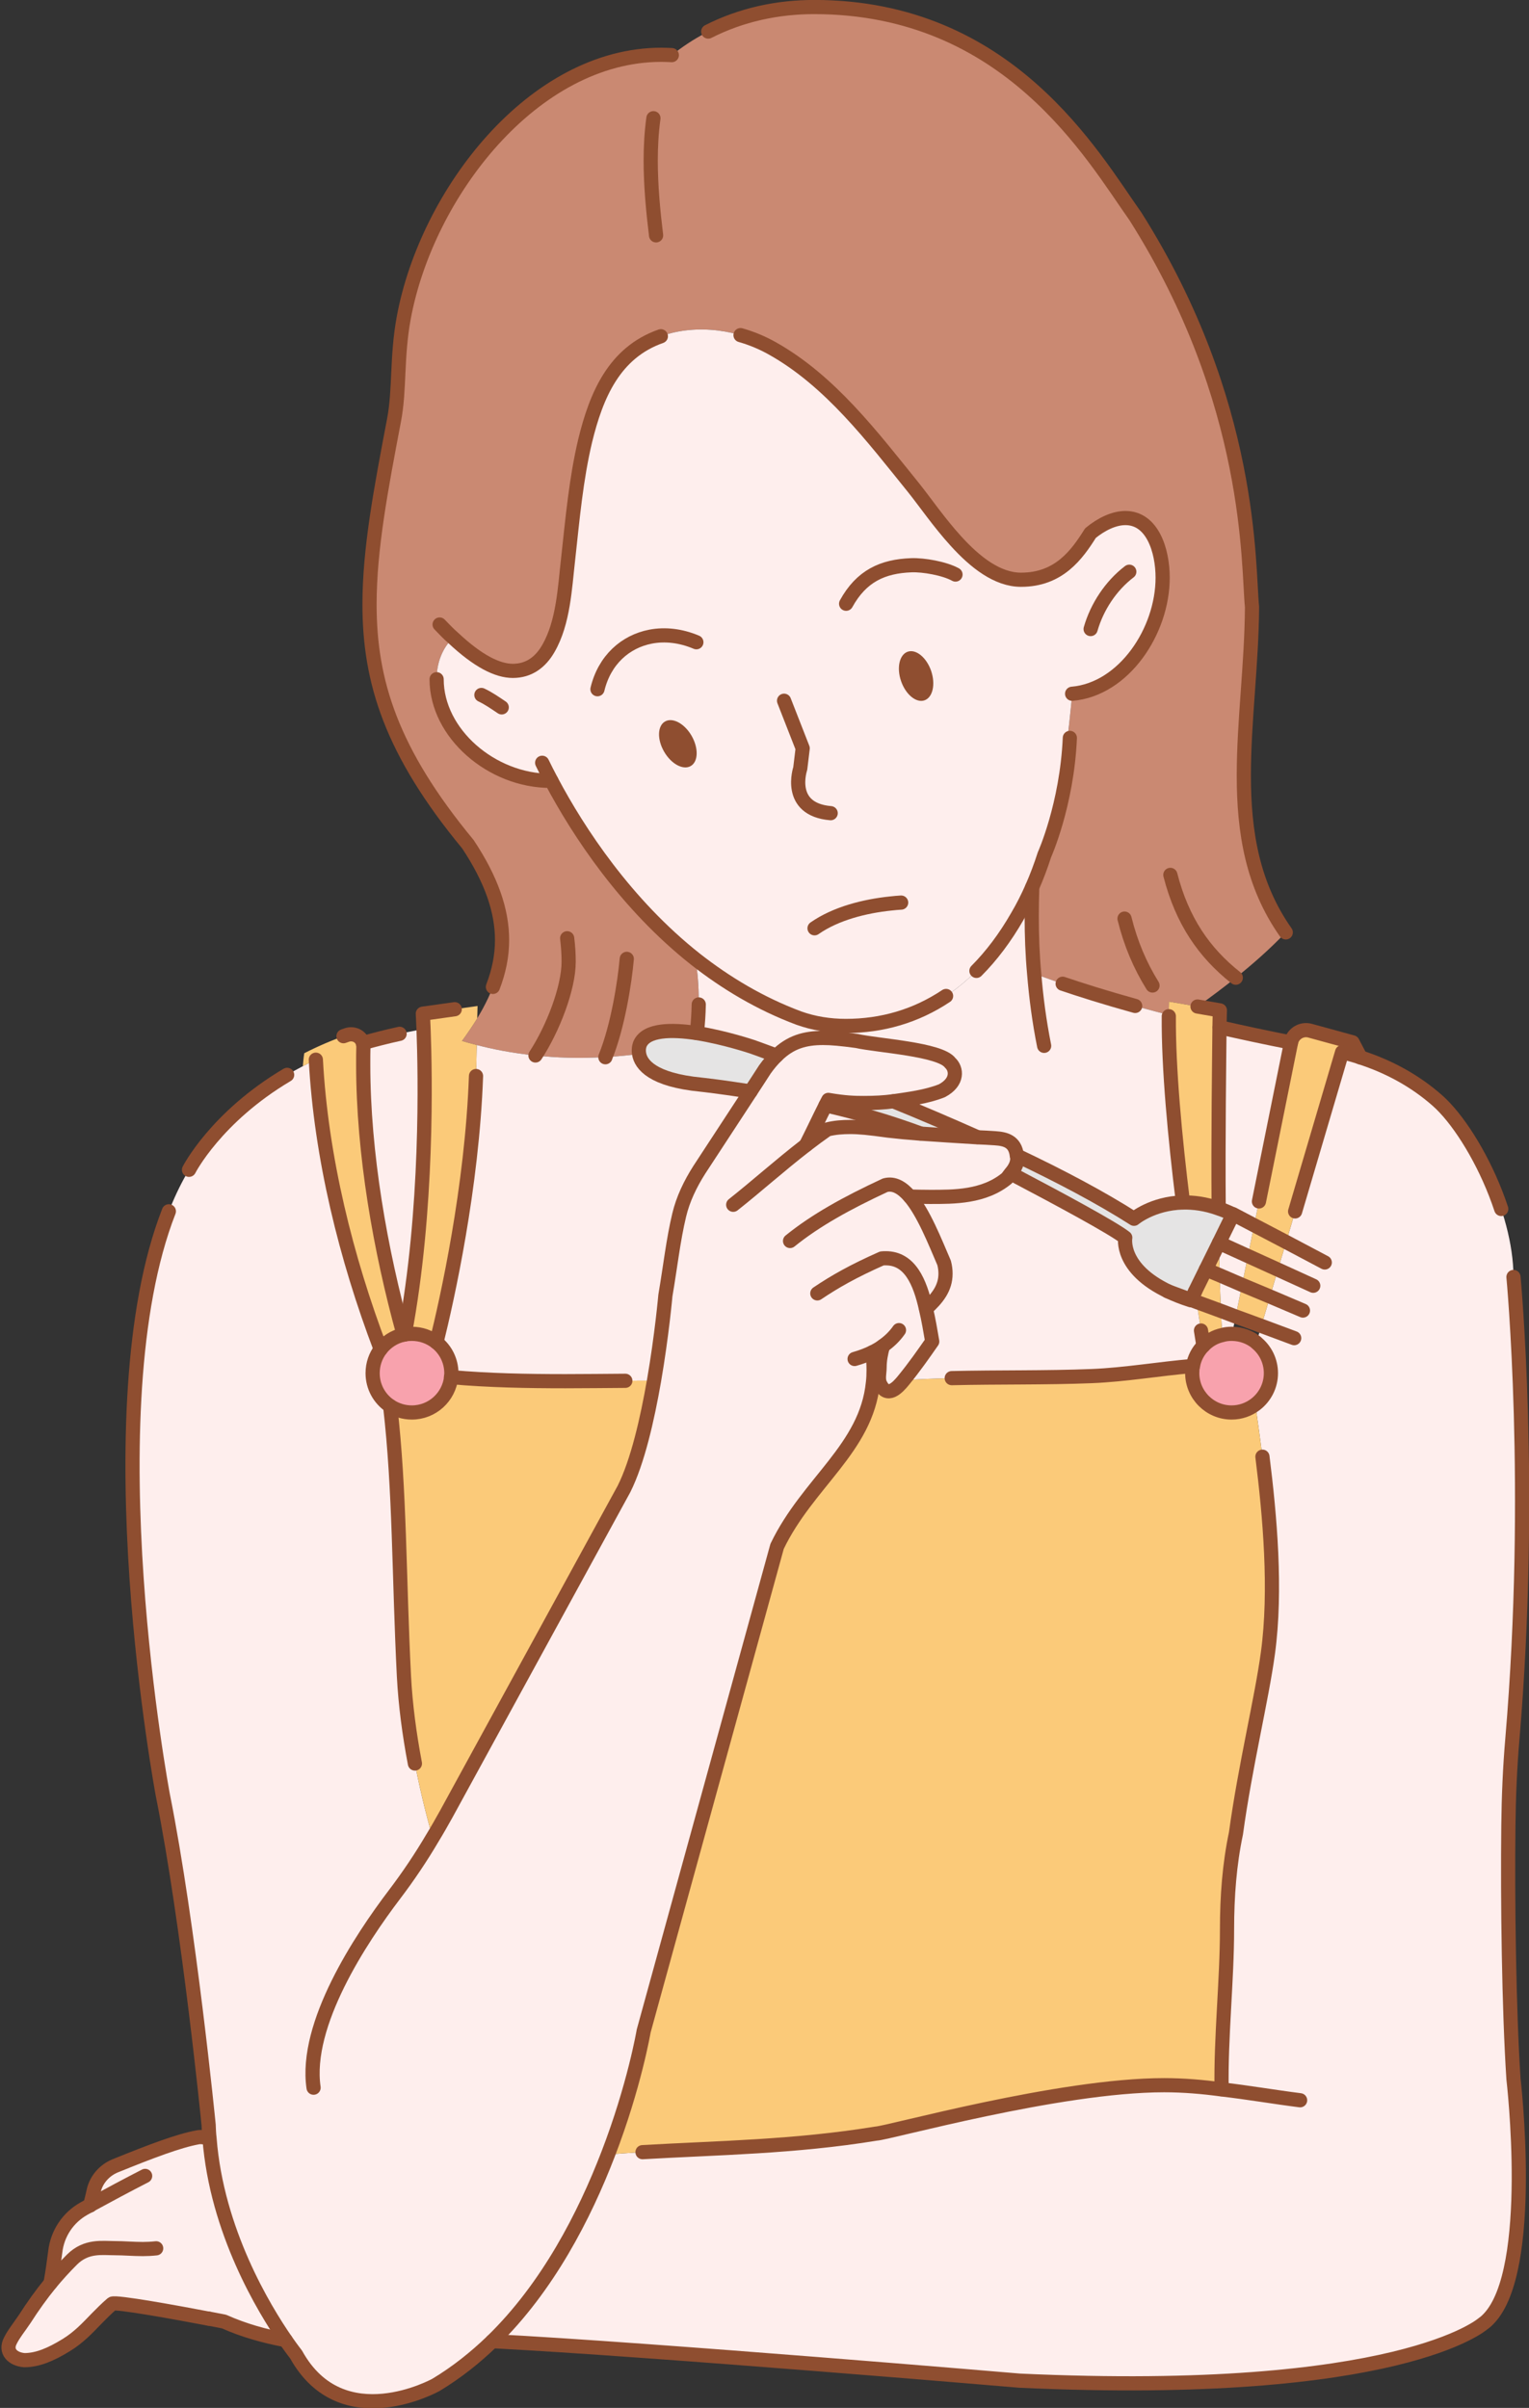
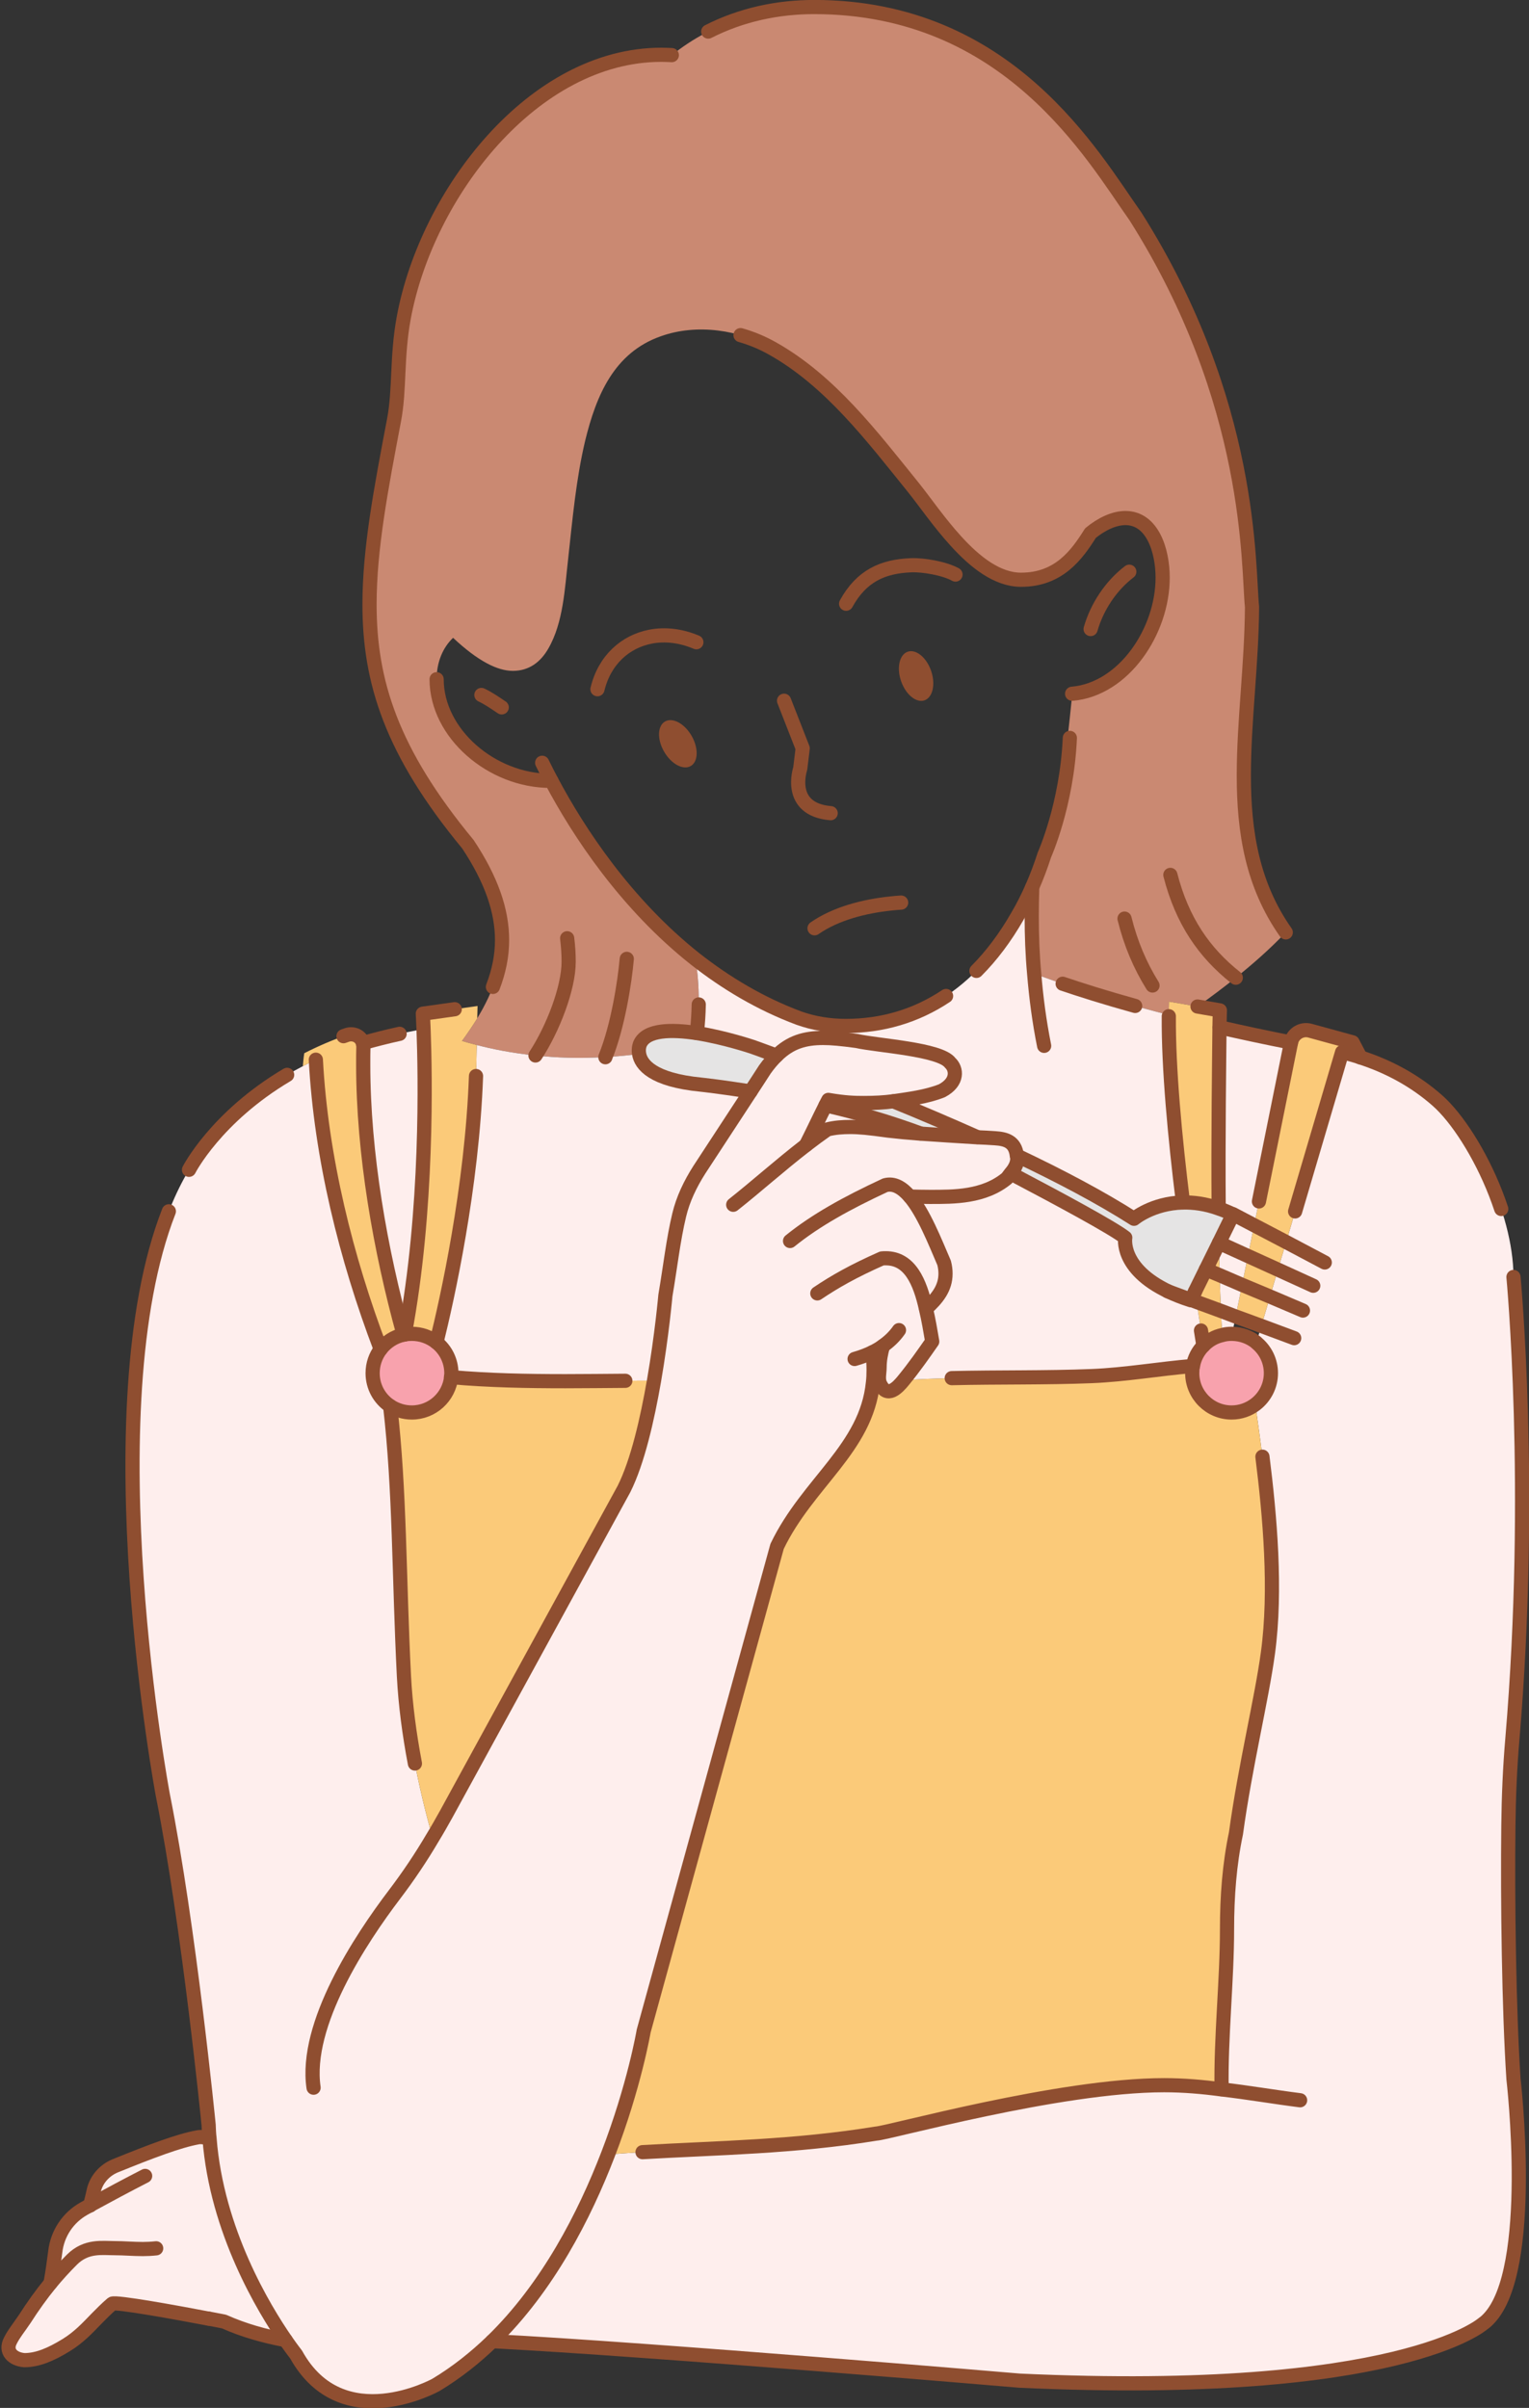
<svg xmlns="http://www.w3.org/2000/svg" height="169.8" preserveAspectRatio="xMidYMid meet" version="1.0" viewBox="-0.1 -0.0 107.8 169.8" width="107.8" zoomAndPan="magnify">
  <rect x="-0.1" y="-0.0" width="107.8" height="169.8" fill="#333333" stroke="none" />
  <defs>
    <clipPath id="a">
      <path d="M 34 74 L 107.711 74 L 107.711 169 L 34 169 Z M 34 74" />
    </clipPath>
    <clipPath id="b">
      <path d="M 9 73 L 72 73 L 72 169.828 L 9 169.828 Z M 9 73" />
    </clipPath>
    <clipPath id="c">
      <path d="M 8 84 L 62 84 L 62 169.828 L 8 169.828 Z M 8 84" />
    </clipPath>
    <clipPath id="d">
      <path d="M 34 89 L 107.711 89 L 107.711 169 L 34 169 Z M 34 89" />
    </clipPath>
  </defs>
  <g>
    <g id="change1_3">
      <path d="M 64.797 79.93 L 64.797 79.941 C 63.949 79.879 63.172 79.805 62.543 79.73 C 61.137 79.535 60.484 79.473 59.832 79.473 C 59.312 79.473 58.781 79.508 58.227 79.645 C 57.699 80.016 57.203 80.383 56.723 80.754 C 57.18 79.855 57.621 78.906 58.105 77.945 C 60.371 78.461 62.617 79.125 64.797 79.93" fill="#feeeed" />
    </g>
    <g id="change2_1">
      <path d="M 86.828 85.637 L 85.844 87.645 L 84.918 89.52 L 84.152 91.074 L 84.152 91.086 L 83.871 91.664 L 82.305 91.086 C 78.828 89.445 79.234 87.277 79.234 87.277 C 78.359 86.586 74.539 84.527 71.355 82.852 C 71.234 82.789 71.109 82.727 70.988 82.664 C 71.195 82.344 71.457 81.914 71.59 81.492 L 71.602 81.492 C 74.625 82.926 77.52 84.453 79.852 85.945 C 79.852 85.945 81.145 84.848 83.305 84.797 C 84.043 84.785 84.883 84.883 85.82 85.219 C 86.141 85.328 86.484 85.465 86.828 85.637" fill="#e5e4e4" />
    </g>
    <g id="change2_2">
      <path d="M 68.805 80.188 L 68.805 80.199 C 67.41 80.113 66.02 80.027 64.797 79.941 L 64.797 79.93 C 62.617 79.125 60.371 78.461 58.105 77.945 C 58.164 77.82 58.238 77.684 58.301 77.562 C 59.508 77.77 60.164 77.781 60.816 77.781 C 61.57 77.781 62.234 77.746 62.887 77.66 C 64.773 78.426 66.781 79.289 68.805 80.188" fill="#e5e4e4" />
    </g>
    <g clip-path="url(#a)" id="change1_1">
      <path d="M 86.027 147.34 L 86.027 147.328 C 85.965 143.652 86.41 139.66 86.41 136.035 C 86.41 133.719 86.582 131.449 87.039 129.289 C 87.68 124.582 88.852 119.824 89.293 116.57 C 90.098 110.637 89 103.289 88.406 99.039 C 89.074 98.531 89.504 97.73 89.504 96.832 C 89.504 95.969 89.109 95.191 88.48 94.684 L 88.48 94.672 L 88.828 93.5 L 89.441 91.43 L 89.996 89.531 L 90.578 87.586 L 94.523 74.195 C 94.953 74.305 95.398 74.418 95.816 74.566 C 97.801 75.207 99.652 76.207 101.23 77.598 C 103.547 79.633 106.605 85.391 106.605 90.051 C 106.605 90.051 108.023 104.98 106.531 122.586 C 106.355 124.617 106.27 126.664 106.246 128.723 C 106.184 133.988 106.285 141.73 106.605 146.602 C 106.605 146.602 108.184 160.039 104.867 163.504 C 104.742 163.637 104.605 163.762 104.461 163.859 C 104.461 163.859 98.59 169.113 71.789 167.879 C 71.789 167.879 45.984 165.684 34.605 165.094 C 38.527 161.285 41.113 156.219 42.766 151.926 C 48.832 151.457 55.035 151.543 61.668 150.457 C 62.492 150.434 74.551 147.043 81.973 147.043 C 83.328 147.043 84.672 147.156 86.027 147.34" fill="#feeeed" />
    </g>
    <g id="change3_1">
      <path d="M 95.262 73.504 L 95.816 74.566 C 95.398 74.418 94.953 74.305 94.523 74.195 L 90.578 87.586 L 88.32 86.402 L 90.922 73.516 L 90.922 73.504 C 91.047 72.902 91.66 72.52 92.254 72.68 L 95.262 73.504" fill="#fbca79" />
    </g>
    <g id="change1_4">
      <path d="M 90.922 73.516 L 88.32 86.402 L 86.84 85.625 L 86.828 85.637 C 86.484 85.465 86.141 85.328 85.82 85.219 L 85.82 85.203 C 85.781 80.125 85.855 74.762 85.879 72.445 L 85.891 72.445 C 87.445 72.801 89.121 73.16 90.922 73.516" fill="#feeeed" />
    </g>
    <g id="change3_2">
      <path d="M 90.578 87.586 L 89.996 89.531 L 87.879 88.57 L 88.32 86.402 L 90.578 87.586" fill="#fbca79" />
    </g>
    <g id="change3_3">
      <path d="M 89.996 89.531 L 89.441 91.43 L 87.469 90.605 L 87.879 88.57 L 89.996 89.531" fill="#fbca79" />
    </g>
    <g id="change3_4">
      <path d="M 89.441 91.43 L 88.828 93.5 L 87.016 92.836 L 87.469 90.605 L 89.441 91.43" fill="#fbca79" />
    </g>
    <g id="change3_5">
      <path d="M 88.406 99.039 C 89 103.289 90.098 110.637 89.293 116.57 C 88.852 119.824 87.68 124.582 87.039 129.289 C 86.582 131.449 86.41 133.719 86.41 136.035 C 86.41 139.66 85.965 143.652 86.027 147.328 L 86.027 147.34 C 84.672 147.156 83.328 147.043 81.973 147.043 C 74.551 147.043 62.492 150.434 61.668 150.457 C 55.035 151.543 48.832 151.457 42.766 151.926 C 44.629 147.094 45.281 143.223 45.281 143.223 L 54.688 109.047 C 56.848 104.547 60.977 102.145 61.445 97.508 L 61.457 97.508 C 61.668 97.484 61.891 97.461 62.109 97.445 C 62.258 97.77 62.48 98.039 62.84 98.223 C 63.109 97.914 63.367 97.621 63.613 97.324 C 68.004 97.039 72.504 97.211 76.867 97.039 C 79.258 96.941 81.625 96.523 84.008 96.324 C 83.969 96.484 83.957 96.656 83.957 96.832 C 83.957 98.359 85.203 99.605 86.73 99.605 C 87.359 99.605 87.938 99.395 88.406 99.039" fill="#fbca79" />
    </g>
    <g id="change4_1">
      <path d="M 86.77 94.059 C 87.422 94.07 88.012 94.289 88.48 94.672 L 88.48 94.684 C 89.109 95.191 89.504 95.969 89.504 96.832 C 89.504 97.73 89.074 98.531 88.406 99.039 C 87.938 99.395 87.359 99.605 86.73 99.605 C 85.203 99.605 83.957 98.359 83.957 96.832 C 83.957 96.656 83.969 96.484 84.008 96.324 C 84.105 95.77 84.363 95.277 84.746 94.895 C 85.102 94.523 85.559 94.254 86.078 94.145 C 86.285 94.082 86.508 94.059 86.73 94.059 C 86.742 94.059 86.754 94.059 86.77 94.059" fill="#f8a2ad" />
    </g>
    <g id="change5_1">
      <path d="M 87.027 68.945 C 86.152 69.645 85.25 70.324 84.328 70.977 L 82.316 70.633 C 82.316 70.793 82.305 70.953 82.305 71.113 C 82.305 71.262 82.293 71.422 82.305 71.57 L 82.293 71.57 C 77.484 70.336 74.266 69.203 72.812 68.66 C 72.688 67.305 72.641 65.961 72.641 64.617 C 72.641 63.926 72.652 63.246 72.676 62.559 C 74.512 58.379 75.043 53.473 75.5 48.922 C 79.137 48.602 81.871 44.508 81.871 40.734 C 81.871 38.836 81.156 36.531 79.246 36.531 C 78.434 36.531 77.547 36.965 76.781 37.594 C 75.832 39.109 74.562 40.883 71.887 40.883 C 70.211 40.883 68.645 39.641 67.301 38.16 C 66.117 36.863 65.094 35.371 64.305 34.387 C 61.406 30.801 58.438 26.855 54.344 24.562 C 52.039 23.266 49.055 22.797 46.492 23.711 C 43.199 24.867 41.941 27.879 41.164 31.047 C 40.512 33.781 40.266 36.605 39.957 39.406 C 39.723 41.449 39.625 43.891 38.562 45.73 C 38.02 46.68 37.207 47.309 36.059 47.309 C 34.977 47.309 33.605 46.629 31.844 44.977 C 31.129 45.656 30.684 46.68 30.684 47.898 C 30.684 51.723 34.57 55.062 38.699 55.062 C 38.723 55.062 38.746 55.062 38.773 55.062 C 40.695 58.688 44.035 63.766 48.93 67.637 C 49.094 68.586 49.164 69.559 49.164 70.535 C 49.164 71.312 49.117 72.086 49.031 72.852 C 47.254 72.582 45.469 72.594 45.023 73.617 C 45.023 73.617 44.887 73.91 44.961 74.32 C 44.148 74.43 43.348 74.504 42.582 74.539 C 40.758 74.652 39.094 74.59 37.652 74.43 C 35.949 74.258 34.531 73.961 33.508 73.691 C 33.102 73.59 32.758 73.492 32.473 73.406 C 32.867 72.863 33.227 72.332 33.547 71.816 L 33.547 71.805 C 34.68 69.941 35.297 68.156 35.297 66.293 C 35.297 64.211 34.543 62.027 32.891 59.535 C 27.492 53.004 25.953 48.07 25.953 42.621 C 25.953 38.703 26.754 34.512 27.676 29.652 C 28.098 27.473 27.852 25.191 28.367 22.402 C 29.984 13.652 37.492 3.863 46.527 3.863 C 46.773 3.863 47.02 3.875 47.266 3.887 C 50.215 1.531 53.727 0.496 57.301 0.496 C 71.035 0.496 76.965 11.051 79.949 15.254 C 88.273 28.406 87.879 39.934 88.172 42.797 C 88.148 46.824 87.594 50.848 87.594 54.68 C 87.594 58.637 88.184 62.387 90.551 65.75 C 89.457 66.898 88.273 67.945 87.027 68.945" fill="#ca8972" />
    </g>
    <g id="change1_5">
      <path d="M 88.32 86.402 L 87.879 88.57 L 85.844 87.645 L 86.828 85.637 L 86.84 85.625 L 88.32 86.402" fill="#feeeed" />
    </g>
    <g id="change1_6">
      <path d="M 87.879 88.57 L 87.469 90.605 L 85.891 89.926 C 85.867 89.199 85.855 88.434 85.844 87.645 L 87.879 88.57" fill="#feeeed" />
    </g>
    <g id="change1_7">
      <path d="M 85.891 89.926 L 87.469 90.605 L 87.016 92.836 L 85.977 92.441 C 85.941 91.676 85.918 90.828 85.891 89.926" fill="#feeeed" />
    </g>
    <g id="change1_8">
      <path d="M 87.016 92.836 L 86.77 94.059 C 86.754 94.059 86.742 94.059 86.73 94.059 C 86.508 94.059 86.285 94.082 86.078 94.145 L 86.078 94.129 C 86.039 93.625 86.004 93.059 85.977 92.441 L 87.016 92.836" fill="#feeeed" />
    </g>
    <g id="change3_6">
      <path d="M 86.078 94.129 L 86.078 94.145 C 85.559 94.254 85.102 94.523 84.746 94.895 C 84.621 94.117 84.449 93.07 84.266 91.812 L 85.977 92.441 C 86.004 93.059 86.039 93.625 86.078 94.129" fill="#fbca79" />
    </g>
    <g id="change3_7">
      <path d="M 85.977 92.441 L 84.266 91.812 C 84.227 91.578 84.191 91.332 84.152 91.086 L 84.152 91.074 L 84.918 89.52 L 85.891 89.926 C 85.918 90.828 85.941 91.676 85.977 92.441" fill="#fbca79" />
    </g>
    <g id="change3_8">
      <path d="M 84.328 70.977 L 85.906 71.25 C 85.906 71.25 85.891 71.68 85.879 72.445 C 85.855 74.762 85.781 80.125 85.82 85.203 L 85.82 85.219 C 84.883 84.883 84.043 84.785 83.305 84.797 C 82.734 80.238 82.27 75.23 82.305 71.57 C 82.293 71.422 82.305 71.262 82.305 71.113 C 82.305 70.953 82.316 70.793 82.316 70.633 L 84.328 70.977" fill="#fbca79" />
    </g>
    <g id="change3_9">
      <path d="M 85.891 89.926 L 84.918 89.52 L 85.844 87.645 C 85.855 88.434 85.867 89.199 85.891 89.926" fill="#fbca79" />
    </g>
    <g id="change1_9">
      <path d="M 82.305 91.086 C 82.75 91.297 83.266 91.504 83.859 91.691 L 83.871 91.664 L 84.266 91.812 C 84.449 93.07 84.621 94.117 84.746 94.895 C 84.363 95.277 84.105 95.77 84.008 96.324 C 81.625 96.523 79.258 96.941 76.867 97.039 C 72.504 97.211 68.004 97.039 63.613 97.324 C 64.379 96.387 64.996 95.5 65.625 94.598 C 65.5 93.859 65.363 93.047 65.18 92.281 L 65.191 92.281 C 65.98 91.566 66.562 90.84 66.562 89.816 C 66.562 89.582 66.535 89.324 66.461 89.051 C 65.809 87.535 65.008 85.5 64.047 84.379 C 64.516 84.391 64.996 84.402 65.465 84.402 C 67.152 84.402 69.559 84.441 70.715 83.023 C 70.777 82.938 70.875 82.812 70.988 82.664 C 71.109 82.727 71.234 82.789 71.355 82.852 C 74.539 84.527 78.359 86.586 79.234 87.277 C 79.234 87.277 78.828 89.445 82.305 91.086" fill="#feeeed" />
    </g>
    <g id="change1_10">
      <path d="M 72.812 68.66 C 74.266 69.203 77.484 70.336 82.293 71.57 L 82.305 71.57 C 82.27 75.23 82.734 80.238 83.305 84.797 C 81.145 84.848 79.852 85.945 79.852 85.945 C 77.52 84.453 74.625 82.926 71.602 81.492 L 71.59 81.492 C 71.812 80.914 71.789 80.383 71.086 80.336 C 70.348 80.285 69.582 80.238 68.805 80.199 L 68.805 80.188 C 66.781 79.289 64.773 78.426 62.887 77.66 C 63.887 77.512 64.824 77.242 65.922 76.797 C 67.078 76.18 67.164 75.344 67.078 75.094 C 66.621 73.863 61.754 73.738 60.297 73.406 C 59.188 73.258 58.535 73.195 57.93 73.195 C 56.648 73.195 55.625 73.48 54.652 74.441 C 53.566 74.035 52.926 73.812 52.926 73.812 C 52.926 73.812 50.988 73.16 49.031 72.852 C 49.117 72.086 49.164 71.312 49.164 70.535 C 49.164 69.559 49.094 68.586 48.93 67.637 C 51.066 69.312 53.48 70.77 56.219 71.793 C 57.277 72.172 58.398 72.348 59.535 72.348 C 64.367 72.348 68.621 69.867 71.629 64.617 C 72.023 63.949 72.367 63.262 72.676 62.559 C 72.652 63.246 72.641 63.926 72.641 64.617 C 72.641 65.961 72.688 67.305 72.812 68.66" fill="#feeeed" />
    </g>
    <g id="change1_11">
-       <path d="M 75.5 48.922 C 75.043 53.473 74.512 58.379 72.676 62.559 C 72.367 63.262 72.023 63.949 71.629 64.617 C 68.621 69.867 64.367 72.348 59.535 72.348 C 58.398 72.348 57.277 72.172 56.219 71.793 C 53.48 70.77 51.066 69.312 48.93 67.637 C 44.035 63.766 40.695 58.688 38.773 55.062 C 38.746 55.062 38.723 55.062 38.699 55.062 C 34.57 55.062 30.684 51.723 30.684 47.898 C 30.684 46.68 31.129 45.656 31.844 44.977 C 33.605 46.629 34.977 47.309 36.059 47.309 C 37.207 47.309 38.02 46.68 38.562 45.73 C 39.625 43.891 39.723 41.449 39.957 39.406 C 40.266 36.605 40.512 33.781 41.164 31.047 C 41.941 27.879 43.199 24.867 46.492 23.711 C 49.055 22.797 52.039 23.266 54.344 24.562 C 58.438 26.855 61.406 30.801 64.305 34.387 C 65.094 35.371 66.117 36.863 67.301 38.16 C 68.645 39.641 70.211 40.883 71.887 40.883 C 74.562 40.883 75.832 39.109 76.781 37.594 C 77.547 36.965 78.434 36.531 79.246 36.531 C 81.156 36.531 81.871 38.836 81.871 40.734 C 81.871 44.508 79.137 48.602 75.5 48.922" fill="#feeeed" />
-     </g>
+       </g>
    <g clip-path="url(#b)" id="change1_2">
      <path d="M 30.402 129.586 C 30.734 129.043 31.055 128.477 31.363 127.922 L 43.891 105.004 C 44.852 103.094 45.539 100.074 46.012 97.359 C 46.566 94.145 46.812 91.355 46.812 91.355 C 47.156 89.348 47.367 87.426 47.785 85.688 C 48.055 84.551 48.574 83.48 49.203 82.492 C 50.523 80.469 51.594 78.832 52.816 76.969 C 53.137 76.477 53.48 75.957 53.824 75.418 C 54.098 75.035 54.383 74.699 54.652 74.441 C 55.625 73.48 56.648 73.195 57.93 73.195 C 58.535 73.195 59.188 73.258 60.297 73.406 C 61.754 73.738 66.621 73.863 67.078 75.094 C 67.164 75.344 67.547 76.281 66.391 76.898 C 65.293 77.344 63.887 77.512 62.887 77.66 C 62.234 77.746 61.57 77.781 60.816 77.781 C 60.164 77.781 59.508 77.77 58.301 77.562 C 58.238 77.684 58.164 77.82 58.105 77.945 C 57.621 78.906 57.18 79.855 56.723 80.754 C 57.203 80.383 57.699 80.016 58.227 79.645 C 58.781 79.508 59.312 79.473 59.832 79.473 C 60.484 79.473 61.137 79.535 62.543 79.73 C 63.172 79.805 63.949 79.879 64.797 79.941 C 66.02 80.027 67.41 80.113 68.805 80.199 C 69.582 80.238 69.555 80.293 70.293 80.34 C 70.996 80.391 71.629 80.906 71.59 81.492 C 71.629 82.086 71.375 82.434 71.164 82.754 C 71.055 82.902 70.957 83.027 70.895 83.113 C 69.734 84.531 67.152 84.402 65.465 84.402 C 64.996 84.402 64.516 84.391 64.047 84.379 C 65.008 85.5 65.809 87.535 66.461 89.051 C 66.535 89.324 66.562 89.582 66.562 89.816 C 66.562 90.84 65.98 91.566 65.191 92.281 L 65.18 92.281 C 65.363 93.047 65.5 93.859 65.625 94.598 C 64.996 95.5 64.379 96.387 63.613 97.324 C 63.367 97.621 63.168 97.805 62.895 98.113 C 62.539 97.93 62.066 98.023 61.918 97.703 C 61.785 97.395 61.914 96.781 61.914 96.41 C 61.914 95.918 62.012 95.414 62.148 94.934 L 62.137 94.918 C 61.914 95.094 61.668 95.227 61.422 95.352 C 61.469 95.797 61.492 96.215 61.492 96.621 C 61.492 96.93 61.48 97.227 61.445 97.508 C 60.977 102.145 56.848 104.547 54.688 109.047 L 45.281 143.223 C 45.281 143.223 44.629 147.094 42.766 151.926 C 41.113 156.219 38.527 161.285 34.605 165.094 C 33.41 166.25 32.09 167.301 30.637 168.176 C 30.637 168.176 24.004 171.875 20.773 166.031 C 20.773 166.031 20.488 165.672 20.035 165.02 C 18.531 162.836 15.176 157.34 14.672 150.793 C 14.633 150.473 14.621 150.164 14.609 149.844 C 14.609 149.844 13.227 135.824 11.379 126.578 C 11.379 126.578 5.512 95.289 13.227 82.492 C 13.227 82.492 15.387 78.238 21.254 75.184 C 21.551 75.023 21.859 74.875 22.168 74.727 C 22.535 81.605 24.301 88.73 26.738 95.141 C 26.383 95.609 26.172 96.191 26.172 96.832 C 26.172 97.793 26.652 98.645 27.406 99.148 C 28.098 105.09 28.023 111.168 28.379 118.195 C 28.578 121.969 29.355 125.902 30.402 129.586" fill="#feeeed" />
    </g>
    <g id="change2_3">
      <path d="M 54.652 74.441 C 54.383 74.699 54.098 75.035 53.824 75.418 C 53.48 75.957 53.137 76.477 52.816 76.969 C 50.719 76.637 49.34 76.488 49.34 76.488 C 45.887 76.156 45.086 75.059 44.961 74.32 C 44.887 73.91 45.023 73.617 45.023 73.617 C 45.469 72.594 47.254 72.582 49.031 72.852 C 50.988 73.16 52.926 73.812 52.926 73.812 C 52.926 73.812 53.566 74.035 54.652 74.441" fill="#e5e4e4" />
    </g>
    <g id="change1_12">
      <path d="M 42.582 74.539 C 43.348 74.504 44.148 74.43 44.961 74.32 C 45.086 75.059 45.887 76.156 49.34 76.488 C 49.34 76.488 50.719 76.637 52.816 76.969 C 51.594 78.832 50.523 80.469 49.203 82.492 C 48.574 83.48 48.055 84.551 47.785 85.688 C 47.367 87.426 47.156 89.348 46.812 91.355 C 46.812 91.355 46.566 94.145 46.012 97.359 C 45.996 97.359 45.984 97.359 45.973 97.359 C 43.902 97.359 41.832 97.398 39.758 97.398 C 37.07 97.398 34.383 97.348 31.707 97.113 C 31.723 97.016 31.723 96.93 31.723 96.832 C 31.723 95.957 31.312 95.168 30.672 94.66 C 31.449 91.516 33.297 83.23 33.484 75.094 L 33.508 73.703 L 33.508 73.691 C 34.531 73.961 35.949 74.258 37.652 74.43 C 39.094 74.59 40.758 74.652 42.582 74.539" fill="#feeeed" />
    </g>
    <g id="change3_10">
      <path d="M 45.973 97.359 C 45.984 97.359 45.996 97.359 46.012 97.359 C 45.539 100.074 44.852 103.094 43.891 105.004 L 31.363 127.922 C 31.055 128.477 30.734 129.043 30.402 129.586 C 29.355 125.902 28.578 121.969 28.379 118.195 C 28.023 111.168 28.098 105.09 27.406 99.148 C 27.836 99.434 28.367 99.605 28.934 99.605 C 30.379 99.605 31.559 98.508 31.707 97.113 C 34.383 97.348 37.07 97.398 39.758 97.398 C 41.832 97.398 43.902 97.359 45.973 97.359" fill="#fbca79" />
    </g>
    <g id="change3_11">
      <path d="M 33.57 70.941 L 33.547 71.805 L 33.547 71.816 C 33.227 72.332 32.867 72.863 32.473 73.406 C 32.758 73.492 33.102 73.59 33.508 73.691 L 33.508 73.703 L 33.484 75.094 C 33.297 83.23 31.449 91.516 30.672 94.66 C 30.191 94.277 29.59 94.059 28.934 94.059 C 28.762 94.059 28.59 94.07 28.43 94.105 C 30.082 85.328 29.883 75.738 29.762 72.566 C 29.734 71.867 29.711 71.484 29.711 71.484 L 33.57 70.941" fill="#fbca79" />
    </g>
    <g id="change4_2">
      <path d="M 31.707 97.113 C 31.559 98.508 30.379 99.605 28.934 99.605 C 28.367 99.605 27.836 99.434 27.406 99.148 C 26.652 98.645 26.172 97.793 26.172 96.832 C 26.172 96.191 26.383 95.609 26.738 95.141 C 27.137 94.625 27.703 94.254 28.355 94.117 C 28.379 94.117 28.406 94.105 28.43 94.105 C 28.59 94.07 28.762 94.059 28.934 94.059 C 29.59 94.059 30.191 94.277 30.672 94.66 C 31.312 95.168 31.723 95.957 31.723 96.832 C 31.723 96.93 31.723 97.016 31.707 97.113" fill="#f8a2ad" />
    </g>
    <g id="change1_13">
      <path d="M 29.762 72.566 C 29.883 75.738 30.082 85.328 28.43 94.105 C 28.406 94.105 28.379 94.117 28.355 94.117 C 26.715 88.164 25.508 81.359 25.508 75.059 C 25.508 74.641 25.508 74.219 25.52 73.812 C 25.52 73.727 25.508 73.641 25.484 73.555 C 26.727 73.195 28.23 72.84 29.762 72.566" fill="#feeeed" />
    </g>
    <g id="change3_12">
      <path d="M 28.355 94.117 C 27.703 94.254 27.137 94.625 26.738 95.141 C 24.301 88.73 22.535 81.605 22.168 74.727 C 21.859 74.875 21.551 75.023 21.254 75.184 L 21.254 75.168 C 21.277 74.875 21.305 74.566 21.352 74.27 C 22.34 73.766 23.324 73.344 24.348 72.988 C 24.844 72.816 25.359 73.086 25.484 73.555 C 25.508 73.641 25.52 73.727 25.52 73.812 C 25.508 74.219 25.508 74.641 25.508 75.059 C 25.508 81.359 26.715 88.164 28.355 94.117" fill="#fbca79" />
    </g>
    <g id="change1_14">
      <path d="M 6.262 155.5 C 6.348 155.156 6.438 154.824 6.508 154.477 C 6.695 153.688 7.262 153.051 8 152.738 C 10.578 151.691 12.5 150.965 13.844 150.719 C 14.102 150.668 14.387 150.742 14.656 150.793 L 14.672 150.793 C 15.176 157.34 18.531 162.836 20.035 165.02 C 18.578 164.746 17.098 164.34 15.695 163.711 C 15.695 163.711 15.273 163.625 14.621 163.504 L 14.598 163.504 C 12.477 163.098 8.012 162.281 7.805 162.453 C 7.398 162.801 7.051 163.156 6.707 163.504 C 6.055 164.18 5.449 164.832 4.562 165.375 C 3.477 166.043 2.379 166.352 1.453 166.352 C 1.012 166.352 0.012 166.191 0.359 165.609 C 0.789 164.871 1.207 164.18 1.652 163.516 C 2.219 162.629 2.812 161.801 3.465 161 C 3.602 160.262 3.699 159.52 3.797 158.781 C 3.945 157.5 4.695 156.375 5.82 155.746 C 5.969 155.66 6.113 155.586 6.262 155.516 L 6.262 155.5" fill="#feeeed" />
    </g>
    <path d="M 687.422 1013.652 C 697.969 1024.237 707.656 1037.05 716.289 1052.128 C 720.234 1058.808 723.672 1065.683 726.758 1072.714 C 730 1080.097 732.852 1087.714 735.352 1095.487 C 735.352 1095.487 751.211 1130.683 753.281 1177.948" fill="none" stroke="#8f4e30" stroke-linecap="round" stroke-linejoin="round" stroke-miterlimit="10" stroke-width="10" transform="matrix(.1 0 0 -.1 0 169.83)" />
    <path d="M 381.25 1160.409 C 383.203 1156.386 385.352 1152.167 387.734 1147.675 C 406.953 1111.425 440.352 1060.644 489.297 1021.933 C 510.664 1005.175 534.805 990.605 562.188 980.37 C 572.773 976.581 583.984 974.823 595.352 974.823 C 620.859 974.823 644.727 981.737 666.016 995.956" fill="none" stroke="#8f4e30" stroke-linecap="round" stroke-linejoin="round" stroke-miterlimit="10" stroke-width="10" transform="matrix(.1 0 0 -.1 0 169.83)" />
    <path d="M 767.93 1254.706 C 772.383 1270.331 782.227 1285.253 795.195 1295.136" fill="none" stroke="#8f4e30" stroke-linecap="round" stroke-linejoin="round" stroke-miterlimit="10" stroke-width="10" transform="matrix(.1 0 0 -.1 0 169.83)" />
    <path d="M 306.836 1219.316 C 306.836 1181.073 345.703 1147.675 386.992 1147.675 C 387.227 1147.675 387.461 1147.675 387.734 1147.675" fill="none" stroke="#8f4e30" stroke-linecap="round" stroke-linejoin="round" stroke-miterlimit="10" stroke-width="10" transform="matrix(.1 0 0 -.1 0 169.83)" />
    <path d="M 338.398 1208.222 C 343.32 1205.917 347.969 1202.675 352.734 1199.472" fill="none" stroke="#8f4e30" stroke-linecap="round" stroke-linejoin="round" stroke-miterlimit="10" stroke-width="10" transform="matrix(.1 0 0 -.1 0 169.83)" />
-     <path d="M 464.922 1461.191 C 431.992 1449.628 419.414 1419.511 411.641 1387.831 C 405.117 1360.487 402.656 1332.245 399.57 1304.237 C 397.227 1283.808 396.25 1259.394 385.625 1240.995 C 380.195 1231.503 372.07 1225.214 360.586 1225.214 C 349.766 1225.214 336.055 1232.011 318.438 1248.534 C 315.352 1251.23 312.266 1254.433 308.945 1257.909" fill="none" stroke="#8f4e30" stroke-linecap="round" stroke-linejoin="round" stroke-miterlimit="10" stroke-width="10" transform="matrix(.1 0 0 -.1 0 169.83)" />
    <path d="M 754.883 1209.081 L 755 1209.081 C 791.367 1212.284 818.711 1253.222 818.711 1290.956 C 818.711 1309.941 811.562 1332.987 792.461 1332.987 C 784.336 1332.987 775.469 1328.652 767.812 1322.362 C 758.32 1307.206 745.625 1289.472 718.867 1289.472 C 702.109 1289.472 686.445 1301.894 673.008 1316.698 C 661.172 1329.667 650.938 1344.589 643.047 1354.433 C 614.062 1390.292 584.375 1429.745 543.438 1452.675 C 536.484 1456.581 528.945 1459.745 521.094 1461.972" fill="none" stroke="#8f4e30" stroke-linecap="round" stroke-linejoin="round" stroke-miterlimit="10" stroke-width="10" transform="matrix(.1 0 0 -.1 0 169.83)" />
-     <path d="M 459.688 1614.941 C 458.32 1605.136 457.773 1595.136 457.773 1585.097 C 457.773 1567.206 459.492 1549.237 461.562 1532.323" fill="none" stroke="#8f4e30" stroke-linecap="round" stroke-linejoin="round" stroke-miterlimit="10" stroke-width="10" transform="matrix(.1 0 0 -.1 0 169.83)" />
    <path d="M 398.867 1036.659 C 399.57 1031.073 399.922 1025.566 399.922 1020.097 C 399.922 1001.347 388.711 972.636 376.523 954.003" fill="none" stroke="#8f4e30" stroke-linecap="round" stroke-linejoin="round" stroke-miterlimit="10" stroke-width="10" transform="matrix(.1 0 0 -.1 0 169.83)" />
    <path d="M 440.898 1022.128 C 439.492 1006.073 434.648 974.55 425.82 952.909 L 425.82 952.753" fill="none" stroke="#8f4e30" stroke-linecap="round" stroke-linejoin="round" stroke-miterlimit="10" stroke-width="10" transform="matrix(.1 0 0 -.1 0 169.83)" />
    <path d="M 824.141 1081.347 C 832.422 1049.042 847.93 1026.503 870.273 1008.847" fill="none" stroke="#8f4e30" stroke-linecap="round" stroke-linejoin="round" stroke-miterlimit="10" stroke-width="10" transform="matrix(.1 0 0 -.1 0 169.83)" />
    <path d="M 491.641 989.98 C 491.523 983.183 491.055 976.425 490.312 969.784" fill="none" stroke="#8f4e30" stroke-linecap="round" stroke-linejoin="round" stroke-miterlimit="10" stroke-width="10" transform="matrix(.1 0 0 -.1 0 169.83)" />
    <path d="M 726.758 1072.714 C 726.523 1065.839 726.406 1059.042 726.406 1052.128 C 726.406 1038.691 726.875 1025.253 728.125 1011.698 C 729.492 995.058 731.68 978.183 735.156 960.8" fill="none" stroke="#8f4e30" stroke-linecap="round" stroke-linejoin="round" stroke-miterlimit="10" stroke-width="10" transform="matrix(.1 0 0 -.1 0 169.83)" />
    <path d="M 515.938 848.73 C 532.461 861.777 548.125 875.956 567.227 890.761 C 572.031 894.472 576.992 898.144 582.266 901.855 C 587.812 903.222 593.125 903.573 598.32 903.573 C 604.844 903.573 611.367 902.948 625.43 900.995 C 631.719 900.253 639.492 899.511 647.969 898.886 C 660.195 898.027 674.102 897.167 688.047 896.308 C 695.82 895.917 693.086 896.152 700.469 895.644 C 707.5 895.175 714.727 893.73 715.898 883.378 C 717.07 879.081 714.727 874.472 711.641 870.995 C 710.547 869.511 709.57 868.3 708.945 867.441 C 692.773 854.042 671.523 854.277 654.648 854.277 C 649.961 854.277 645.156 854.394 640.469 854.511" fill="none" stroke="#8f4e30" stroke-linecap="round" stroke-linejoin="round" stroke-miterlimit="10" stroke-width="10" transform="matrix(.1 0 0 -.1 0 169.83)" />
    <path d="M 556.016 823.183 C 574.023 837.753 595.82 849.823 623.086 862.519 C 629.375 864.237 635.156 860.683 640.469 854.511 C 650.078 843.3 658.086 822.948 664.609 807.792 C 665.352 805.058 665.625 802.48 665.625 800.136 C 665.625 789.902 659.805 782.636 651.914 775.487" fill="none" stroke="#8f4e30" stroke-linecap="round" stroke-linejoin="round" stroke-miterlimit="10" stroke-width="10" transform="matrix(.1 0 0 -.1 0 169.83)" />
    <path d="M 575.234 786.23 C 587.461 794.472 600.391 801.855 620.742 810.878 C 621.719 810.995 622.578 810.995 623.555 810.995 C 640.469 810.995 647.617 794.355 651.797 775.487 C 653.633 767.831 655 759.706 656.25 752.323 C 649.961 743.3 643.789 734.433 636.133 725.058 C 631.875 719.823 624.609 711.894 619.57 722.284 C 617.852 725.917 619.141 730.175 619.141 734.198 C 619.141 739.12 620.117 744.159 621.484 748.964" fill="none" stroke="#8f4e30" stroke-linecap="round" stroke-linejoin="round" stroke-miterlimit="10" stroke-width="10" transform="matrix(.1 0 0 -.1 0 169.83)" />
    <path d="M 601.523 739.98 C 605.938 741.23 610.273 742.831 614.219 744.784 C 616.68 746.034 619.141 747.362 621.367 749.12 C 625.664 752.05 629.609 755.761 632.812 760.331" fill="none" stroke="#8f4e30" stroke-linecap="round" stroke-linejoin="round" stroke-miterlimit="10" stroke-width="10" transform="matrix(.1 0 0 -.1 0 169.83)" />
    <path d="M 221.68 951.034 C 225.352 882.245 243.008 810.995 267.383 746.894" fill="none" stroke="#8f4e30" stroke-linecap="round" stroke-linejoin="round" stroke-miterlimit="10" stroke-width="10" transform="matrix(.1 0 0 -.1 0 169.83)" />
    <path d="M 132.266 873.378 C 132.266 873.378 151.094 910.487 201.445 940.331" fill="none" stroke="#8f4e30" stroke-linecap="round" stroke-linejoin="round" stroke-miterlimit="10" stroke-width="10" transform="matrix(.1 0 0 -.1 0 169.83)" />
    <g clip-path="url(#c)">
      <path d="M 614.219 744.784 C 614.688 740.331 614.922 736.152 614.922 732.089 C 614.922 729.003 614.805 726.034 614.453 723.222 C 609.766 676.855 568.477 652.831 546.875 607.831 L 452.812 266.073 C 452.812 266.073 446.289 227.363 427.656 179.042 C 411.133 136.113 385.273 85.448 346.055 47.362 C 334.102 35.8 320.898 25.292 306.367 16.542 C 306.367 16.542 240.039 -20.45 207.734 37.987 C 207.734 37.987 204.883 41.581 200.352 48.105 C 185.312 69.941 151.758 124.902 146.719 190.37 C 146.328 193.573 146.211 196.659 146.094 199.863 C 146.094 199.863 132.266 340.058 113.789 432.519 C 113.789 432.519 63.008 703.339 118.047 844.12" fill="none" stroke="#8f4e30" stroke-linecap="round" stroke-linejoin="round" stroke-miterlimit="10" stroke-width="10" transform="matrix(.1 0 0 -.1 0 169.83)" />
    </g>
    <path d="M 254.844 962.753 C 262.656 964.98 271.484 967.245 280.742 969.277" fill="none" stroke="#8f4e30" stroke-linecap="round" stroke-linejoin="round" stroke-miterlimit="10" stroke-width="10" transform="matrix(.1 0 0 -.1 0 169.83)" />
    <path d="M 567.227 890.761 C 571.797 899.745 576.211 909.237 581.055 918.847 C 581.641 920.097 582.383 921.464 583.008 922.675 C 595.078 920.605 601.641 920.487 608.164 920.487 C 615.703 920.487 622.344 920.839 628.867 921.698 C 638.867 923.183 652.148 924.745 663.125 929.159 C 674.688 935.331 673.516 944.589 668.906 948.808 C 661.953 958.456 617.539 960.917 602.969 964.237 C 591.875 965.722 585.352 966.347 579.297 966.347 C 566.484 966.347 556.25 963.495 546.523 953.886 C 543.828 951.308 540.977 947.948 538.242 944.12 C 534.805 938.73 531.367 933.534 528.164 928.612 C 515.938 909.98 505.234 893.612 492.031 873.378 C 485.742 863.495 480.547 852.792 477.852 841.425 C 473.672 824.042 471.562 804.823 468.125 784.745 C 468.125 784.745 465.664 756.855 460.117 724.706 C 455.391 697.558 448.516 667.362 438.906 648.261 L 313.633 419.081 C 310.547 413.534 307.344 407.87 304.023 402.441 C 295.898 388.613 286.875 375.175 277.148 362.363 C 253.359 331.034 213.516 270.878 220.078 226.113" fill="none" stroke="#8f4e30" stroke-linecap="round" stroke-linejoin="round" stroke-miterlimit="10" stroke-width="10" transform="matrix(.1 0 0 -.1 0 169.83)" />
    <path d="M 858.906 973.847 C 874.453 970.292 891.211 966.698 909.219 963.144" fill="none" stroke="#8f4e30" stroke-linecap="round" stroke-linejoin="round" stroke-miterlimit="10" stroke-width="10" transform="matrix(.1 0 0 -.1 0 169.83)" />
    <path d="M 145.977 63.261 C 124.766 67.323 80.117 75.487 78.047 73.769 C 73.984 70.292 70.508 66.737 67.07 63.261 C 60.547 56.503 54.492 49.98 45.625 44.55 C 34.766 37.87 25.391 33.964 16.133 33.964 C 7.969 34.667 2.266 40.097 6.367 47.831 C 8.945 52.948 12.07 56.503 16.523 63.144 C 22.188 72.011 28.125 80.292 34.648 88.3 C 39.336 93.964 44.375 99.511 49.805 104.941 C 59.922 114.941 71.016 112.948 79.883 112.948 C 86.289 112.948 92.812 112.323 99.727 112.323 C 102.812 112.323 105.898 112.48 109.102 112.831" fill="none" stroke="#8f4e30" stroke-linecap="round" stroke-linejoin="round" stroke-miterlimit="10" stroke-width="10" transform="matrix(.1 0 0 -.1 0 169.83)" />
    <path d="M 200.352 48.105 C 185.781 50.839 170.977 54.902 156.953 61.191 C 156.953 61.191 152.734 62.05 146.211 63.261" fill="none" stroke="#8f4e30" stroke-linecap="round" stroke-linejoin="round" stroke-miterlimit="10" stroke-width="10" transform="matrix(.1 0 0 -.1 0 169.83)" />
    <path d="M 62.617 143.144 C 61.133 142.441 59.688 141.698 58.203 140.839 C 46.953 134.55 39.453 123.3 37.969 110.487 C 36.992 103.105 36.016 95.683 34.648 88.3" fill="none" stroke="#8f4e30" stroke-linecap="round" stroke-linejoin="round" stroke-miterlimit="10" stroke-width="10" transform="matrix(.1 0 0 -.1 0 169.83)" />
    <path d="M 101.328 163.886 C 88.281 157.206 75.43 150.292 62.617 143.3" fill="none" stroke="#8f4e30" stroke-linecap="round" stroke-linejoin="round" stroke-miterlimit="10" stroke-width="10" transform="matrix(.1 0 0 -.1 0 169.83)" />
    <path d="M 146.562 190.37 C 143.867 190.878 141.016 191.62 138.438 191.113 C 125 188.652 105.781 181.386 80 170.917 C 72.617 167.792 66.953 161.425 65.078 153.534 C 64.375 150.058 63.477 146.738 62.617 143.3 L 62.617 143.144" fill="none" stroke="#8f4e30" stroke-linecap="round" stroke-linejoin="round" stroke-miterlimit="10" stroke-width="10" transform="matrix(.1 0 0 -.1 0 169.83)" />
    <path d="M 451.992 180.644 C 504.922 183.691 559.18 184.316 616.68 193.73 C 624.922 193.964 745.508 227.87 819.727 227.87 C 833.281 227.87 846.719 226.738 860.273 224.902 C 878.633 222.792 897.148 219.589 915.625 217.245" fill="none" stroke="#8f4e30" stroke-linecap="round" stroke-linejoin="round" stroke-miterlimit="10" stroke-width="10" transform="matrix(.1 0 0 -.1 0 169.83)" />
    <path d="M 647.969 899.003 C 626.172 907.05 603.711 913.691 581.055 918.847" fill="none" stroke="#8f4e30" stroke-linecap="round" stroke-linejoin="round" stroke-miterlimit="10" stroke-width="10" transform="matrix(.1 0 0 -.1 0 169.83)" />
    <path d="M 528.164 928.612 C 507.188 931.933 493.398 933.417 493.398 933.417 C 458.867 936.737 450.859 947.714 449.609 955.097 C 448.867 959.198 450.234 962.128 450.234 962.128 C 454.688 972.362 472.539 972.48 490.312 969.784 C 509.883 966.698 529.258 960.175 529.258 960.175 C 529.258 960.175 535.664 957.948 546.523 953.886" fill="none" stroke="#8f4e30" stroke-linecap="round" stroke-linejoin="round" stroke-miterlimit="10" stroke-width="10" transform="matrix(.1 0 0 -.1 0 169.83)" />
    <path d="M 628.867 921.698 C 647.734 914.042 667.812 905.409 688.047 896.425" fill="none" stroke="#8f4e30" stroke-linecap="round" stroke-linejoin="round" stroke-miterlimit="10" stroke-width="10" transform="matrix(.1 0 0 -.1 0 169.83)" />
    <path d="M 841.523 787.441 L 838.711 781.659 L 838.594 781.386 C 832.656 783.261 827.5 785.331 823.047 787.441 C 788.281 803.847 792.344 825.527 792.344 825.527 C 783.594 832.441 745.391 853.027 713.555 869.784" fill="none" stroke="#8f4e30" stroke-linecap="round" stroke-linejoin="round" stroke-miterlimit="10" stroke-width="10" transform="matrix(.1 0 0 -.1 0 169.83)" />
    <path d="M 716.016 883.378 C 746.25 869.042 775.195 853.769 798.516 838.847 C 798.516 838.847 811.445 849.823 833.047 850.331 C 840.43 850.448 848.828 849.472 858.203 846.112 C 861.406 845.019 864.844 843.652 868.281 841.933 L 858.438 821.855 L 849.18 803.105 L 841.523 787.558" fill="none" stroke="#8f4e30" stroke-linecap="round" stroke-linejoin="round" stroke-miterlimit="10" stroke-width="10" transform="matrix(.1 0 0 -.1 0 169.83)" />
    <path d="M 822.07 787.831 L 823.047 787.441 L 838.711 781.659 L 842.656 780.175 L 859.766 773.886 L 870.156 769.941 L 888.281 763.3 L 911.445 754.667" fill="none" stroke="#8f4e30" stroke-linecap="round" stroke-linejoin="round" stroke-miterlimit="10" stroke-width="10" transform="matrix(.1 0 0 -.1 0 169.83)" />
    <path d="M 868.398 842.05 L 883.203 834.277 L 905.781 822.441 L 933.008 808.027" fill="none" stroke="#8f4e30" stroke-linecap="round" stroke-linejoin="round" stroke-miterlimit="10" stroke-width="10" transform="matrix(.1 0 0 -.1 0 169.83)" />
    <path d="M 849.18 803.105 L 858.906 799.042 L 874.688 792.245 L 894.414 784.003 L 917.617 774.12" fill="none" stroke="#8f4e30" stroke-linecap="round" stroke-linejoin="round" stroke-miterlimit="10" stroke-width="10" transform="matrix(.1 0 0 -.1 0 169.83)" />
    <path d="M 858.438 821.855 L 878.789 812.597 L 899.961 802.987 L 924.883 791.62" fill="none" stroke="#8f4e30" stroke-linecap="round" stroke-linejoin="round" stroke-miterlimit="10" stroke-width="10" transform="matrix(.1 0 0 -.1 0 169.83)" />
    <path d="M 791.836 1050.527 C 796.172 1032.987 802.773 1017.441 811.562 1003.339" fill="none" stroke="#8f4e30" stroke-linecap="round" stroke-linejoin="round" stroke-miterlimit="10" stroke-width="10" transform="matrix(.1 0 0 -.1 0 169.83)" />
    <path d="M 799.336 988.925 C 778.242 994.784 761.133 1000.214 748.203 1004.589" fill="none" stroke="#8f4e30" stroke-linecap="round" stroke-linejoin="round" stroke-miterlimit="10" stroke-width="10" transform="matrix(.1 0 0 -.1 0 169.83)" />
    <path d="M 472.656 1659.433 C 470.195 1659.55 467.734 1659.667 465.273 1659.667 C 374.922 1659.667 299.844 1561.777 283.672 1474.277 C 278.516 1446.386 280.977 1423.573 276.758 1401.777 C 267.539 1353.183 259.531 1311.269 259.531 1272.089 C 259.531 1217.597 274.922 1168.261 328.906 1102.948 C 345.43 1078.027 352.969 1056.191 352.969 1035.37 C 352.969 1024.198 350.742 1013.339 346.523 1002.362" fill="none" stroke="#8f4e30" stroke-linecap="round" stroke-linejoin="round" stroke-miterlimit="10" stroke-width="10" transform="matrix(.1 0 0 -.1 0 169.83)" />
    <path d="M 905.508 1040.8 C 881.836 1074.433 875.938 1111.933 875.938 1151.503 C 875.938 1189.823 881.484 1230.058 881.719 1270.331 C 878.789 1298.964 882.734 1414.237 799.492 1545.761 C 769.648 1587.792 710.352 1693.339 573.008 1693.339 C 547.188 1693.339 521.641 1687.909 498.32 1676.034" fill="none" stroke="#8f4e30" stroke-linecap="round" stroke-linejoin="round" stroke-miterlimit="10" stroke-width="10" transform="matrix(.1 0 0 -.1 0 169.83)" />
    <path d="M 306.719 751.698 C 313.125 746.62 317.227 738.73 317.227 729.98 C 317.227 729.003 317.227 728.144 317.07 727.167 C 315.586 713.222 303.789 702.245 289.336 702.245 C 283.672 702.245 278.359 703.964 274.062 706.816 C 266.523 711.855 261.719 720.37 261.719 729.98 C 261.719 736.386 263.828 742.206 267.383 746.894 C 271.367 752.05 277.031 755.761 283.555 757.128 C 283.789 757.128 284.062 757.245 284.297 757.245 C 285.898 757.597 287.617 757.714 289.336 757.714 C 295.898 757.714 301.914 755.527 306.719 751.698 Z M 306.719 751.698" fill="none" stroke="#8f4e30" stroke-linecap="round" stroke-linejoin="round" stroke-miterlimit="10" stroke-width="10" transform="matrix(.1 0 0 -.1 0 169.83)" />
    <path d="M 884.805 751.464 C 891.094 746.386 895.039 738.612 895.039 729.98 C 895.039 720.995 890.742 712.987 884.062 707.909 C 879.375 704.355 873.594 702.245 867.305 702.245 C 852.031 702.245 839.57 714.706 839.57 729.98 C 839.57 731.737 839.688 733.456 840.078 735.058 C 841.055 740.605 843.633 745.527 847.461 749.355 C 851.016 753.066 855.586 755.761 860.781 756.855 C 862.852 757.48 865.078 757.714 867.305 757.714 C 867.422 757.714 867.539 757.714 867.695 757.714 C 874.219 757.597 880.117 755.409 884.805 751.581" fill="none" stroke="#8f4e30" stroke-linecap="round" stroke-linejoin="round" stroke-miterlimit="10" stroke-width="10" transform="matrix(.1 0 0 -.1 0 169.83)" />
    <path d="M 283.555 757.128 C 267.148 816.659 255.078 884.706 255.078 947.714 C 255.078 951.894 255.078 956.112 255.195 960.175 C 255.195 961.034 255.078 961.894 254.844 962.753 C 253.594 967.441 248.438 970.136 243.477 968.417 C 242.695 968.144 241.953 967.87 241.172 967.597" fill="none" stroke="#8f4e30" stroke-linecap="round" stroke-linejoin="round" stroke-miterlimit="10" stroke-width="10" transform="matrix(.1 0 0 -.1 0 169.83)" />
    <path d="M 306.719 751.698 C 314.258 782.128 331.797 860.722 334.609 939.511" fill="none" stroke="#8f4e30" stroke-linecap="round" stroke-linejoin="round" stroke-miterlimit="10" stroke-width="10" transform="matrix(.1 0 0 -.1 0 169.83)" />
    <path d="M 319.609 986.62 L 297.109 983.456 C 297.109 983.456 297.344 979.628 297.617 972.636 C 298.828 940.917 300.82 845.019 284.297 757.245" fill="none" stroke="#8f4e30" stroke-linecap="round" stroke-linejoin="round" stroke-miterlimit="10" stroke-width="10" transform="matrix(.1 0 0 -.1 0 169.83)" />
    <path d="M 847.461 749.355 C 846.953 752.48 846.367 756.073 845.742 760.058" fill="none" stroke="#8f4e30" stroke-linecap="round" stroke-linejoin="round" stroke-miterlimit="10" stroke-width="10" transform="matrix(.1 0 0 -.1 0 169.83)" />
    <path d="M 843.281 988.534 L 859.062 985.8 C 859.062 985.8 858.906 981.503 858.789 973.847 C 858.555 950.683 857.812 897.05 858.203 846.269" fill="none" stroke="#8f4e30" stroke-linecap="round" stroke-linejoin="round" stroke-miterlimit="10" stroke-width="10" transform="matrix(.1 0 0 -.1 0 169.83)" />
    <path d="M 833.047 850.331 C 827.422 895.566 822.773 945.175 823.047 981.698" fill="none" stroke="#8f4e30" stroke-linecap="round" stroke-linejoin="round" stroke-miterlimit="10" stroke-width="10" transform="matrix(.1 0 0 -.1 0 169.83)" />
    <path d="M 886.602 851.073 L 909.219 963.144 L 909.219 963.261 C 910.469 969.277 916.602 973.105 922.539 971.503 L 952.617 963.261 L 958.164 952.636" fill="none" stroke="#8f4e30" stroke-linecap="round" stroke-linejoin="round" stroke-miterlimit="10" stroke-width="10" transform="matrix(.1 0 0 -.1 0 169.83)" />
    <path d="M 1057.422 845.761 C 1056.211 849.472 1054.844 853.183 1053.438 856.816 C 1042.422 885.058 1026.055 910.253 1012.305 922.323 C 996.523 936.23 978.008 946.23 958.164 952.636 C 953.984 954.12 949.531 955.253 945.234 956.347 L 912.109 844.042" fill="none" stroke="#8f4e30" stroke-linecap="round" stroke-linejoin="round" stroke-miterlimit="10" stroke-width="10" transform="matrix(.1 0 0 -.1 0 169.83)" />
    <g clip-path="url(#d)">
      <path d="M 346.055 47.362 C 459.844 41.464 717.891 19.511 717.891 19.511 C 985.898 7.167 1044.609 59.706 1044.609 59.706 C 1046.055 60.683 1047.422 61.933 1048.672 63.261 C 1081.836 97.909 1066.055 232.284 1066.055 232.284 C 1062.852 280.995 1061.836 358.417 1062.461 411.073 C 1062.695 431.659 1063.555 452.128 1065.312 472.441 C 1080.234 648.495 1066.055 797.792 1066.055 797.792" fill="none" stroke="#8f4e30" stroke-linecap="round" stroke-linejoin="round" stroke-miterlimit="10" stroke-width="10" transform="matrix(.1 0 0 -.1 0 169.83)" />
    </g>
    <path d="M 274.062 706.816 C 280.977 647.402 280.234 586.62 283.789 516.347 C 284.844 496.073 287.617 475.292 291.523 454.706" fill="none" stroke="#8f4e30" stroke-linecap="round" stroke-linejoin="round" stroke-miterlimit="10" stroke-width="10" transform="matrix(.1 0 0 -.1 0 169.83)" />
    <path d="M 889.062 671.073 C 894.258 629.667 898.984 577.128 892.93 532.597 C 888.516 500.058 876.797 452.48 870.391 405.409 C 865.82 383.808 864.102 361.113 864.102 337.948 C 864.102 301.698 859.648 261.777 860.273 225.019" fill="none" stroke="#8f4e30" stroke-linecap="round" stroke-linejoin="round" stroke-miterlimit="10" stroke-width="10" transform="matrix(.1 0 0 -.1 0 169.83)" />
    <path d="M 316.953 727.167 L 317.07 727.167 C 343.828 724.823 370.703 724.316 397.578 724.316 C 411.68 724.316 425.781 724.511 439.883 724.589" fill="none" stroke="#8f4e30" stroke-linecap="round" stroke-linejoin="round" stroke-miterlimit="10" stroke-width="10" transform="matrix(.1 0 0 -.1 0 169.83)" />
    <path d="M 670 726.464 C 702.969 727.245 736.211 726.62 768.672 727.909 C 792.578 728.886 816.25 733.066 840.078 735.058" fill="none" stroke="#8f4e30" stroke-linecap="round" stroke-linejoin="round" stroke-miterlimit="10" stroke-width="10" transform="matrix(.1 0 0 -.1 0 169.83)" />
    <path d="M 420.234 1212.284 C 425.195 1232.948 439.883 1245.917 457.695 1249.355 C 467.852 1251.308 479.023 1250.058 489.961 1245.409" fill="none" stroke="#8f4e30" stroke-linecap="round" stroke-linejoin="round" stroke-miterlimit="10" stroke-width="10" transform="matrix(.1 0 0 -.1 0 169.83)" />
    <path d="M 595.547 1272.558 C 606.289 1292.089 621.25 1298.964 641.562 1299.706 C 650.078 1300.019 664.805 1297.48 672.656 1293.144" fill="none" stroke="#8f4e30" stroke-linecap="round" stroke-linejoin="round" stroke-miterlimit="10" stroke-width="10" transform="matrix(.1 0 0 -.1 0 169.83)" />
    <path d="M 573.281 1043.691 C 588.281 1054.159 608.594 1059.277 627.109 1061.191 C 629.57 1061.464 631.992 1061.698 634.336 1061.816" fill="none" stroke="#8f4e30" stroke-linecap="round" stroke-linejoin="round" stroke-miterlimit="10" stroke-width="10" transform="matrix(.1 0 0 -.1 0 169.83)" />
    <path d="M 551.797 1204.159 L 564.922 1170.605 L 563.203 1156.347 C 563.203 1156.347 553.398 1127.519 584.648 1124.862" fill="none" stroke="#8f4e30" stroke-linecap="round" stroke-linejoin="round" stroke-miterlimit="10" stroke-width="10" transform="matrix(.1 0 0 -.1 0 169.83)" />
    <g id="change6_1">
      <path d="M 48.66 51.887 C 49.16 52.758 49.133 53.711 48.598 54.02 C 48.062 54.328 47.223 53.875 46.723 53.008 C 46.219 52.141 46.25 51.188 46.785 50.879 C 47.32 50.57 48.16 51.02 48.66 51.887" fill="#8f4e30" />
    </g>
    <g id="change6_2">
      <path d="M 65.547 47.305 C 65.871 48.254 65.664 49.184 65.078 49.387 C 64.496 49.586 63.758 48.98 63.43 48.035 C 63.102 47.09 63.312 46.16 63.898 45.957 C 64.48 45.758 65.219 46.359 65.547 47.305" fill="#8f4e30" />
    </g>
  </g>
</svg>